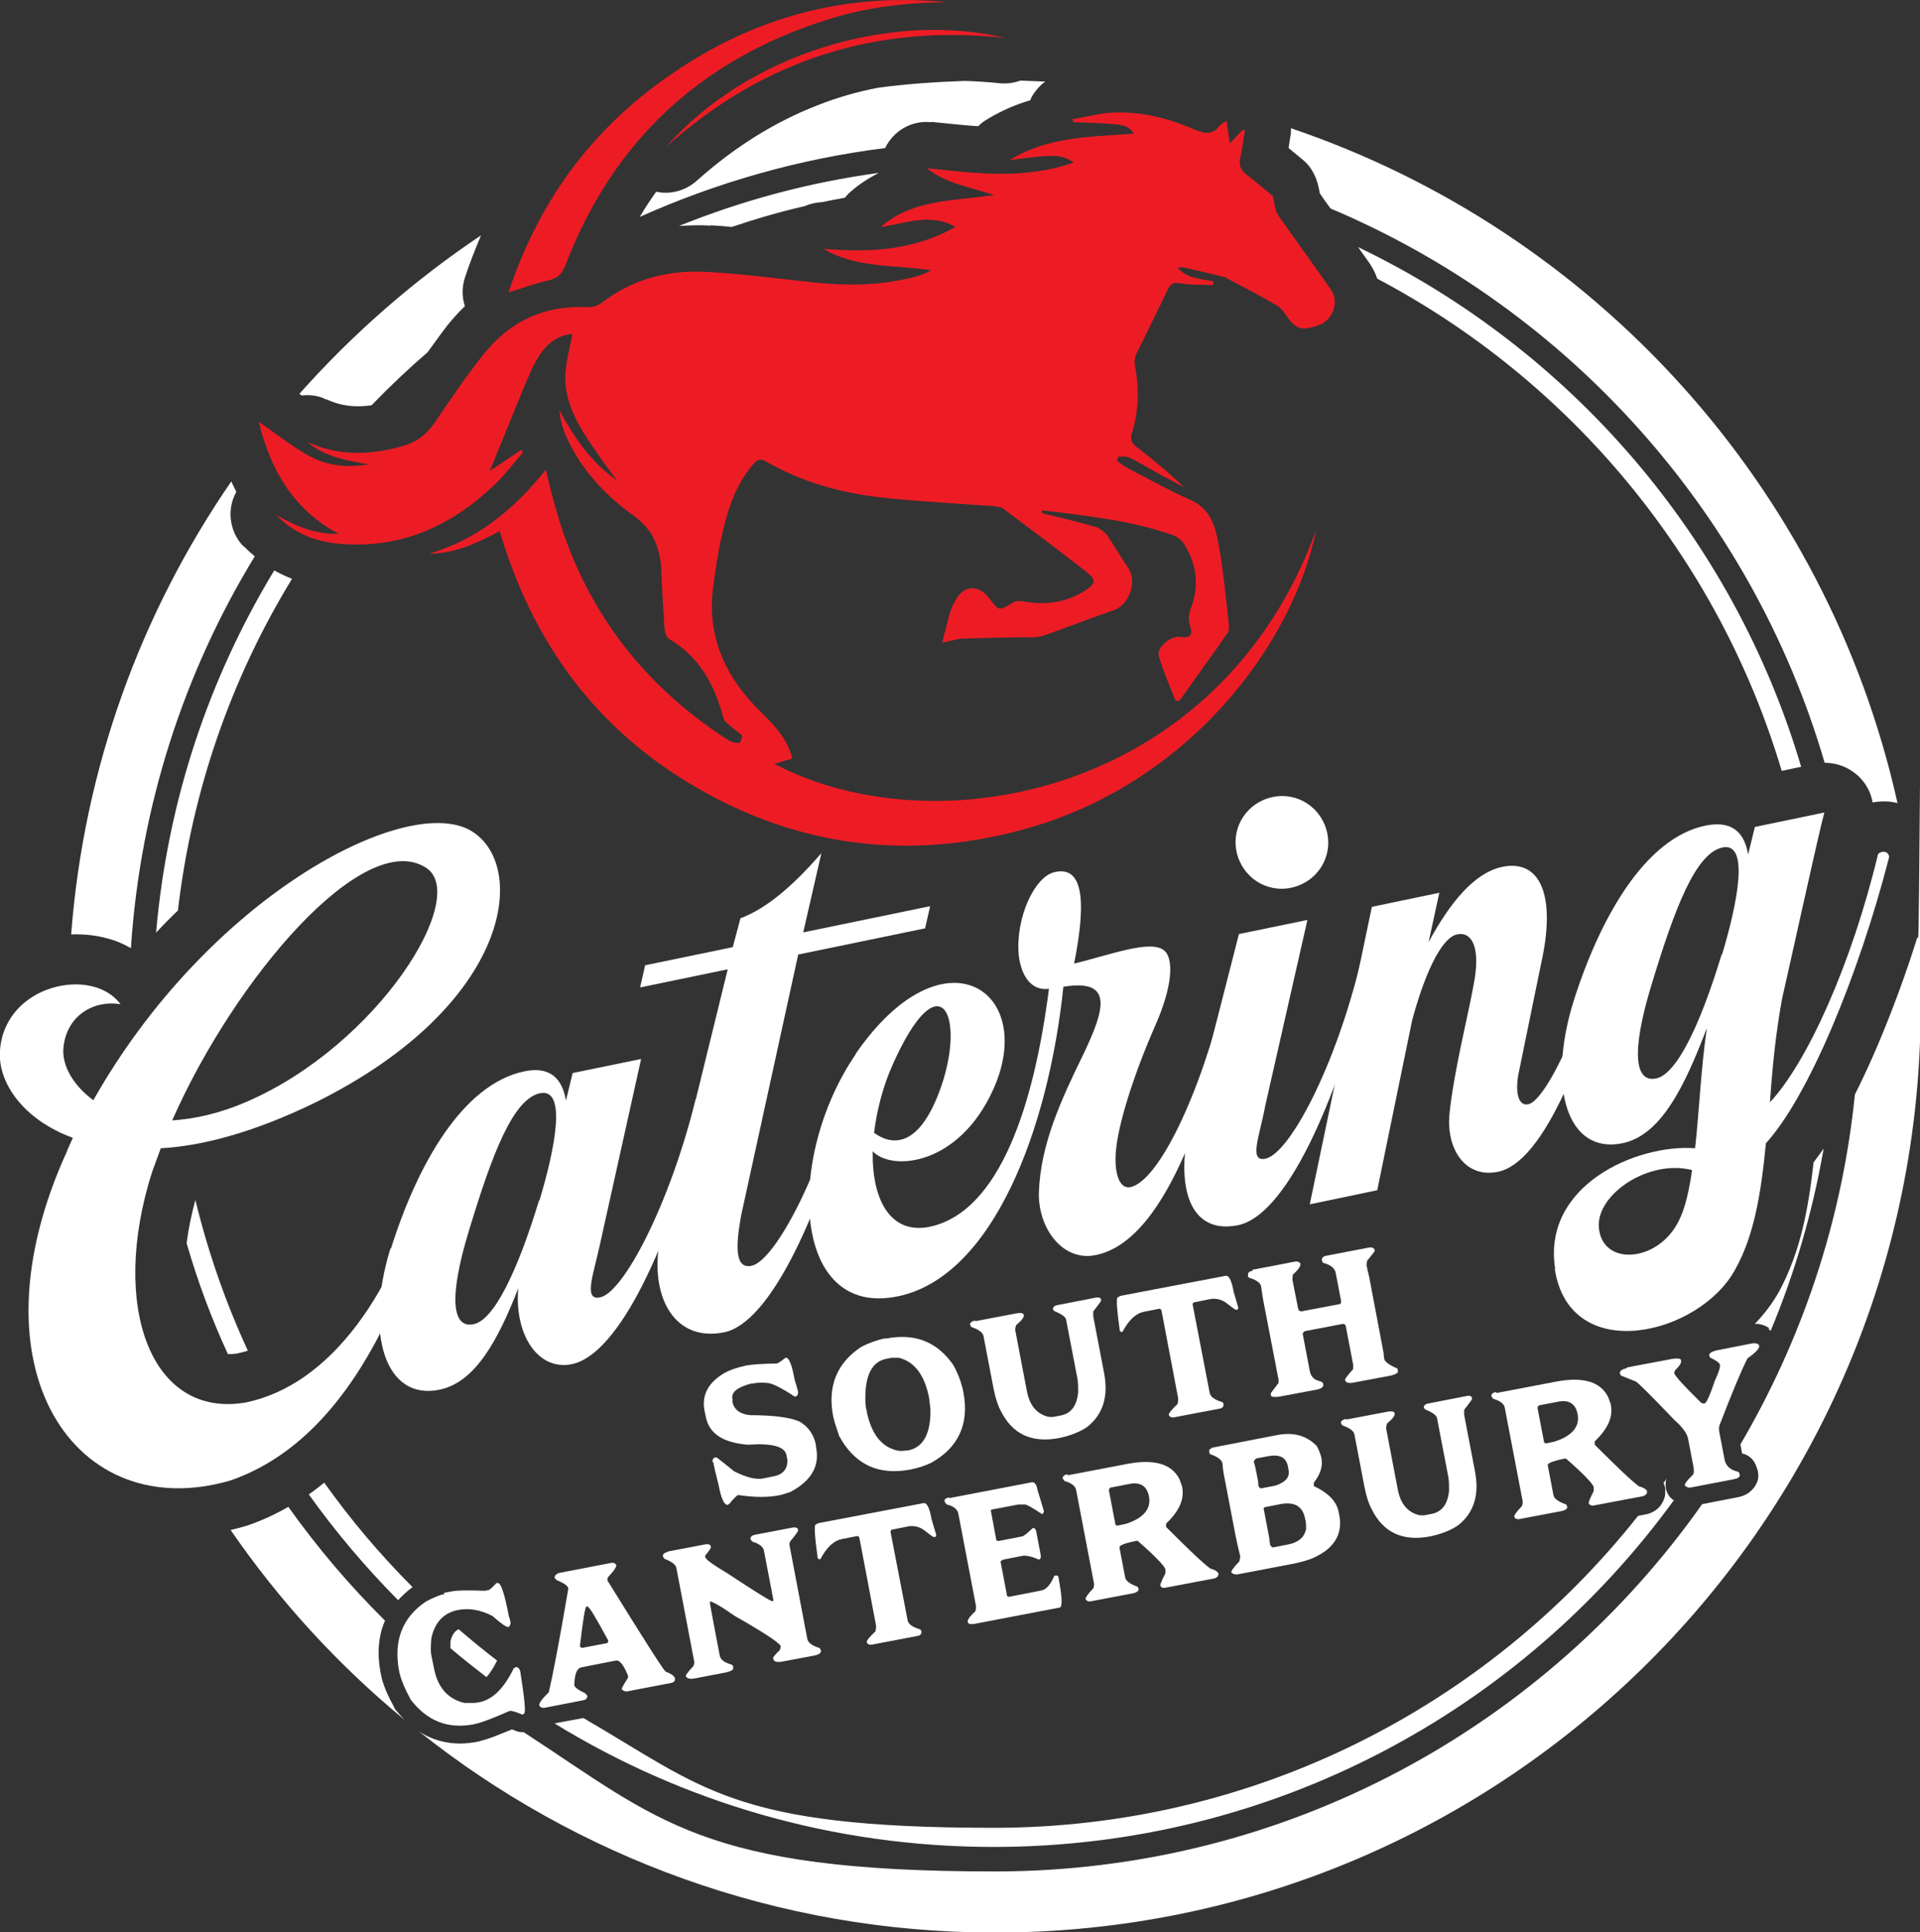
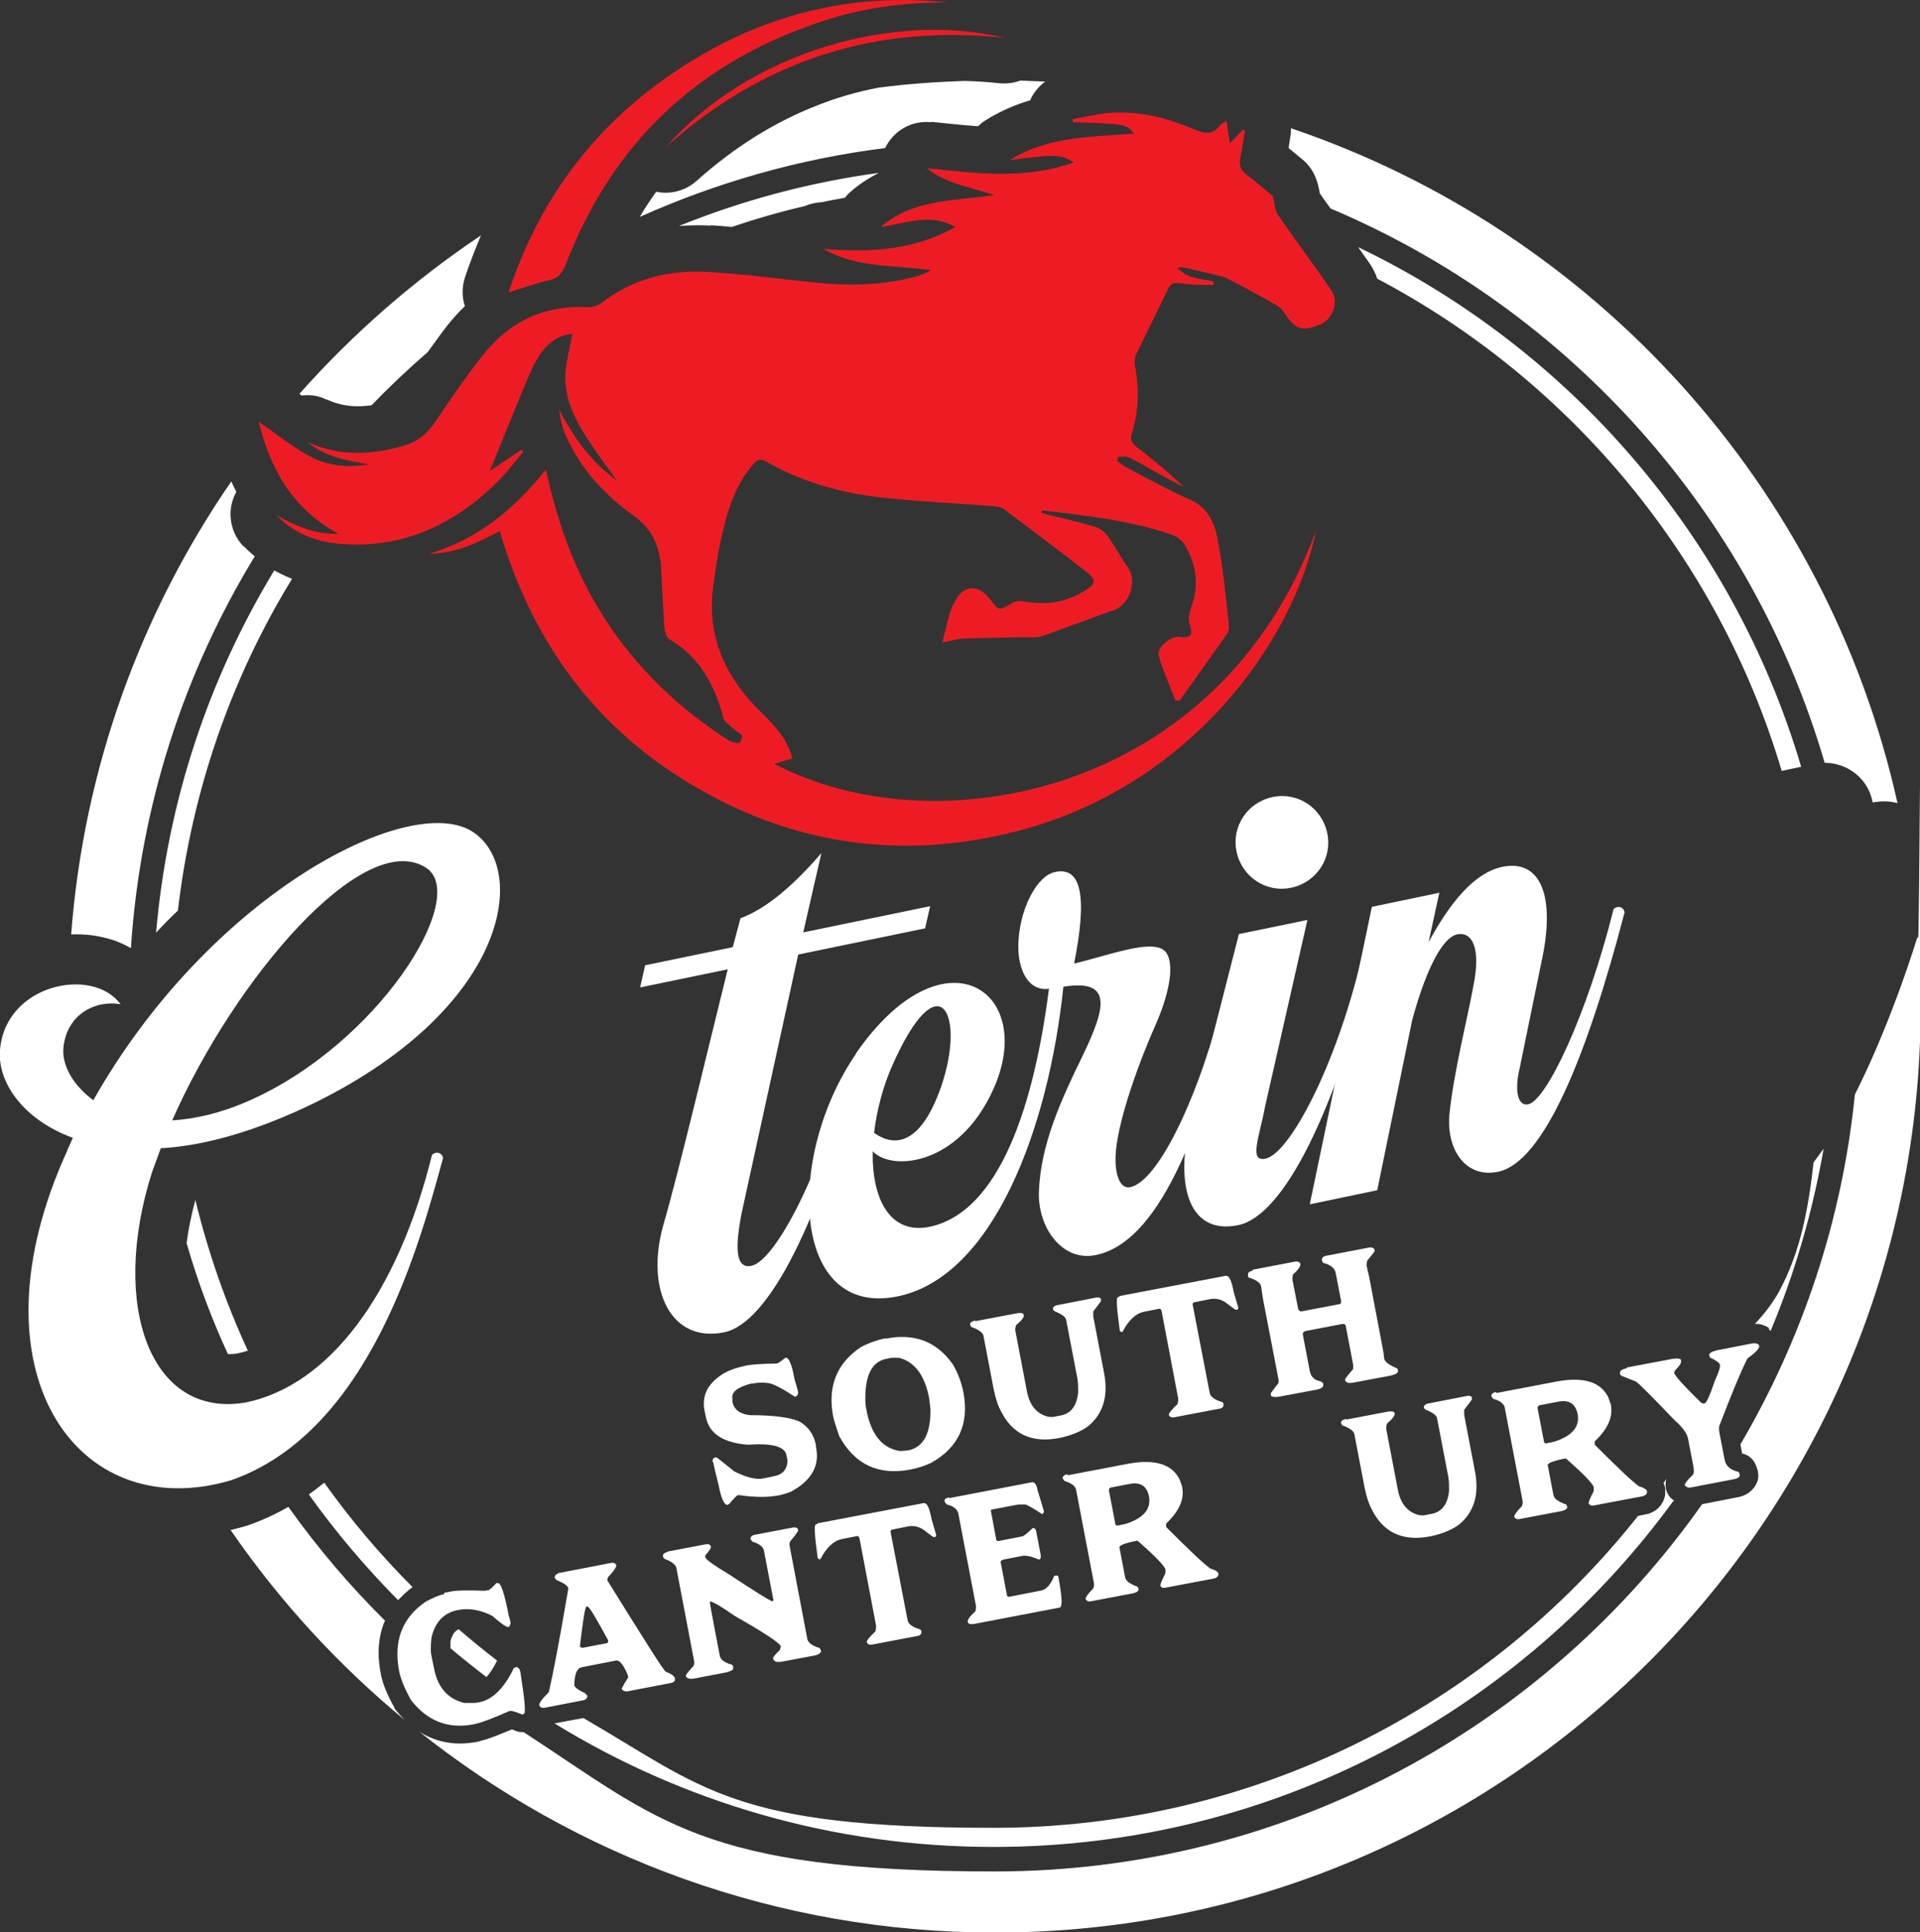
<svg xmlns="http://www.w3.org/2000/svg" version="1.1" viewBox="0 0 572 575.5">
  <rect x="0" y="0" width="572" height="575.5" fill="#333333" stroke="none" />
  <defs>
    <style>
      .cls-1 {
        fill: #fff;
      }

      .cls-2 {
        fill: #ed1c24;
      }
    </style>
  </defs>
  <g>
    <g id="Layer_1">
      <g>
        <path class="cls-1" d="M20,342.7l1.7-3.8C6.9,333.5-.8,322.3,0,312.8c1.5-19.7,27.6-25.1,35.9-13.7-7.5-1.3-16,3-17,12.9-.5,5.1,2.6,11,8.9,15.7,34.1-60.3,92.4-91.1,112.1-80.5,17.7,9.8,13,52-46,81.2-17.9,8.7-33.3,12.9-46,13.6l-2.6,7.1c-12.7,39.9-.4,73.6,28,68.6,24.6-5.1,45-31.9,55.4-73.7,1-1.1,2.9-.9,3.3.9-6.6,23.9-21.3,81.4-63.2,96-46,13.6-78.7-32.7-48.8-98.1ZM73.6,328.1c39-16.9,66.4-61,53.4-69.6-18.5-12.1-57,32.8-75.7,75.2,6.5-.4,14-2,22.3-5.6Z" />
-         <path class="cls-1" d="M116.5,371.8c7.9-25.1,21.4-48.9,39.7-52.7,5.7-1.2,11,.2,12.4,8.7l2-8.2,20.4-4.2-12.3,55.4c-1.9,8.8-5,16.7.1,15.6,6.9-1.4,20.6-27.4,28.4-58.8,1-1.1,2.9-.9,3.3.9-11,43.3-26.3,74.9-40.1,77.8-10.2,2.1-17.2-8.9-16-22.6-6.1,15.7-12.9,28-23.4,30.2-16.2,3.4-22.5-16.6-14.7-42h0ZM160.7,357.6c4.6-15.3,8.3-33.6.2-32-8.1,1.7-14.3,18.3-21,40.3-6.7,21.7-4.8,29.8,1.2,28.5,6-1.2,13-15.5,19.5-36.9h0Z" />
        <path class="cls-1" d="M197.6,364.9c4.4-15,13.4-52.8,19.2-76.2l-26.1,5.4,1.5-6.6,26.1-5.4,2.3-8.6c7.8-2.9,15.8-9.8,24.1-19.4l-5.4,23.6,37.8-7.8-1.5,6.6-37.8,7.8-17,77.7c-1.6,8.8-2,16.1,3.1,15,6.9-1.4,20.9-27.5,28.4-58.8,1.3-1.2,3.2-1,3.3.9-11,43.3-26.3,74.9-39.8,77.7-15.9,3.3-23.6-12.6-18.2-31.9h0Z" />
        <path class="cls-1" d="M254.9,313.9c26.2-38,54.3-18.8,41,10.6-10.3,22.8-30.3,24.4-35.9,18.4-.3,13.8,4.9,24.9,16.9,22.5,21-4.4,31.2-36.5,35.6-70.9-4.9.7-8.2-3.3-9-10-1-11,4.6-23.2,10.5-24.7,8-2,10.1,6.6,6,27.2,10.4-2.5,22.6-7.2,26.7-4,3,2.2,2.8,10.4-2.5,22.4-6.4,14.5-11.3,29.9-11.8,38.1-.4,5.7,1,10.7,4.3,10.1,8.4-1.7,20.9-27.5,28.4-58.8,1.3-1.2,3.2-1,3.3.9-11,43.3-23.6,74.3-41.9,78.1-9.9,2.1-17.3-8-17-18.7.5-14.2,6.5-27.3,13.3-41.2,6.3-13.2,9.1-22.5-6-20-4.4,42.2-20.9,86.3-49.3,92.2-31.8,6.6-33.6-41.5-12.5-72.2h0ZM280.4,323.6c7.4-21.6-.6-37.7-14.5-6.4-2.8,6.2-4.7,13.5-5.5,20.2,4.4,3.2,13.1,6,20-13.8Z" />
        <path class="cls-1" d="M355.3,332.1l13.8-53.9,20.4-4.2-12.6,55.5c-1.6,8.8-5,16.7.1,15.6,7.2-1.5,20.9-27.5,28.4-58.8,1.3-1.2,3.2-1,3.3.9-11,43.3-26,74.8-39.8,77.7-15.6,3.2-19.1-13.6-13.7-32.8h0ZM368.4,253.7c-1.6-7.5,3.2-14.7,10.7-16.3,7.5-1.6,14.7,3.2,16.3,10.7,1.6,7.5-3.2,14.7-10.7,16.3-7.5,1.6-14.7-3.2-16.3-10.7h0Z" />
        <path class="cls-1" d="M408.7,270.1l20.1-4.2-3.2,14.7c6.3-11.6,13.5-20.6,21.9-22.4,11.4-2.4,16.2,8.5,11.6,28.9l-6.5,31.7c-1.3,5.6-.6,10.8,2.7,10.1,5.4-1.1,17.6-26.8,25.4-58.1,1-1.1,2.9-.9,3.3.9-11.3,43.3-24.2,74.5-37.7,77.3-9.6,2-15.4-6.5-14.5-17,1.2-12.4,5.8-30.6,7.1-38.1,2.5-12.1-.6-16.5-4.8-15.6-5.1,1.1-10.1,13.3-13.4,25.6l-10.4,50.6-20.1,4.2,18.5-88.6h0Z" />
-         <path class="cls-1" d="M463.3,377.9c-3.9-24.8,24.2-37.2,41.7-35.9,1.2-10.6,1.7-23.5,3.5-35.8-6.7,17.6-13.7,31.9-25.1,34.3-16.5,3.4-22.5-16.6-14.7-42,7.9-25.1,21.4-48.9,39.4-52.6,6-1.2,11.3.2,12.7,8.6l2-8.2,20.7-4.3c-1.8,6.6-10.6,46.9-12.6,55.5-1.9,10.4-2.9,20.6-3.6,30.8,11-11.7,24.3-41,32.2-73.9,1-1.1,3.2-1,3.3.9-9,35-24,71.3-36.7,85.2-1.4,14.4-3.4,27.3-9.1,37.5-10.6,19.7-49.3,29-53.8,0ZM500.1,363.7c2-3.9,3.1-9.1,4-15.2-12.9-3.3-28.2,7.1-27.8,16.7.6,12.1,17.6,11,23.8-1.5ZM513,284.4c4.6-15.3,8.3-33.6.2-32-8.1,1.7-14.3,18.3-21,40.3-6.7,21.7-4.8,29.8,1.2,28.5,6-1.2,13-15.5,19.5-36.9h0Z" />
      </g>
      <g>
        <path class="cls-2" d="M149.4,157.9c-7.1,3.8-13.8,7-21.5,7,14.3-4.2,25.3-13.2,34.7-25,1,3.9,1.7,7.3,2.7,10.6,8.2,29.9,25.5,53.1,51.6,69.9.9.6,2.2.9,3.3.9.3,0,1.1-1.8.8-2.2-.6-.9-1.8-1.4-2.6-2.2-1.1-1-2.6-1.9-2.9-3.1-2.6-9.8-7.1-18.2-16.2-23.5-.9-.5-1.3-2.5-1.4-3.8-.4-6.2-.7-12.5-1-18.7,0-.3-.1-.7-.2-1-.8-5.5-3.1-9.7-7.9-13.2-8.7-6.2-15.9-14-20.3-24-1-2.3-1.6-4.9-1.9-7.5,4.4,8.2,9.5,15.6,17.2,21-2-2.7-4.1-5.5-6-8.3-4.6-6.6-9.1-13.4-9.4-21.6-.1-4.5,1.3-9,2.1-13.7-4.3.2-7.8,3-10.2,7-1.8,2.9-3,6.1-4.4,9.3-3.3,8-6.5,16-10,24.5,3.3-2.2,6.4-4.3,9.4-6.3.2.2.4.4.6.6-2.9,3.4-5.6,7-8.9,10.1-13,12.3-28.3,19-46.5,17.2-6.9-.7-13.2-3.3-18.2-8.5,5.8,3.3,11.7,5.8,18.6,5.6-13.7-7.3-20.4-19.3-23.8-33.4,5,3.5,9.8,7.3,15,10.2,5.4,3,11.6,3.6,17.8,2.5-6.5-1.1-13.1-2.2-18.4-6.7,9.3,4.3,18.7,4,28.3,1.3,4.4-1.2,7.4-3.6,9.9-7.3,4.6-6.8,9.2-13.6,14.3-20,7.9-9.9,18.2-14.8,31.1-14.1,1.3,0,3-.4,4-1.2,9.4-7.3,20.2-10,31.8-9.3,10.8.6,21.5,2.1,32.3,3.2,10,1,20,.8,29.9-1.9,1.5-.4,2.9-1,4.3-1.8-10.9-1.7-22.2-.5-32.1-6.4,13.7,1.2,27,.5,39.3-6.5-7.5-4.3-14.8-1-22.2,0,9.5-8.3,21.6-7.7,33.8-9.5-7.3-2.4-14.4-3.4-20.1-8,14.5,1.5,28.9,3.5,43.8-1.7-3.9-2.5-5.6-2.5-19.1-.7,11.3-7.1,24.2-6.9,37-7.9-2.1-2.8-2.4-2.9-18.1-3.4,0-.3-.1-.6-.2-.9,3.7-.6,7.4-1.6,11.1-1.9,8.8-.6,17.3,1.5,25.3,5,3.3,1.4,5.5,1.5,7.6-1.3.4-.5,1.1-.7,1.9-1.3.3,2.2.6,4.1,1,6.7,1.5-1.6,2.7-2.8,3.8-4,.2,0,.5.1.7.2-.5,2.7-.8,5.5-1.4,8.1-.4,2,0,3.5,1.6,4.8,3,2.3,5.9,4.8,8.1,6.6.6,2.3.6,4.3,1.6,5.7,5.2,7.5,10.6,14.8,15.8,22.3,2.4,3.4.5,8.8-3.4,10.3-5.4,2.1-7.2,1.5-10.4-3.3-.7-1.1-1.7-2.1-2.9-2.7-4.5-2.6-9.2-5.1-13.8-7.5-.6-.3-1.2-.7-1.9-.8-3.9-1-7.9-1.9-11.8-2.8-.3,0-.6,0-1.6.2,3.2,3.4,7.1,3.2,10.7,4v1.1c-3.3-.1-6.6,0-9.9-.5-1.9-.3-2.8,0-3.7,1.8-3,6.4-6.2,12.7-9.3,19.1-.5,1-.7,2.4-.5,3.5,1.3,6.9,1.2,13.6-.9,20.3-.6,1.9,0,2.9,1.4,4,4.9,3.8,9.6,7.6,14.1,12-2.7-1.4-5.3-2.8-8-4.3-2.8-1.5-5.5-3.2-8.4-4.6-.9-.4-2.1-.1-3.2-.2,0,.4-.2.8-.3,1.3,1.1.7,2.1,1.6,3.3,2.2,6.2,3.2,12.2,6.6,18.6,9.4,5.6,2.5,7.3,7.5,8.2,12.5,1.5,7.8,2.2,15.8,3.1,23.7.1,1.1.3,2.5-.2,3.3-4.7,6.8-9.6,13.5-14.4,20.3-.4,0-.8,0-1.2,0-1.7-4.5-3.7-8.8-5-13.4-.7-2.5,3.8-6.1,6.4-5.6,2.8.5,3.9-.5,3-3.1-.9-2.5-.2-4.4.6-6.7,2.1-6.3,1-12.4-2.5-18-.8-1.2-2.4-2.3-3.8-2.7-12.5-4.3-25.5-5.6-38.4-7.2l-.2.8c5.4,1.3,10.7,2.6,16,4.1,1.3.4,2.7,1.5,3.6,2.6,2.2,3.2,4.1,6.6,6.3,9.8,2.7,4,.1,11-4.5,12.5-7.1,2.4-14,5.2-21.1,7.6-1.8.6-3.9.4-5.8.4-5.9.1-11.8.2-17.6.4-1.8,0-3.5.6-6.5,1.2.9-3.5,1.6-6.4,2.4-9.2.3-1.1.9-2.1,1.4-3.1,2.5-4.9,6.9-5.2,10.3-.8,2.9,3.8,2.8,3.7,7.1,1.1.9-.5,2.4-.4,3.5-.2,6.3,1.1,12.3.2,17.7-3.2,3.5-2.2,3.6-3.3.4-5.8-8.1-6.3-16.3-12.5-24.5-18.6-1-.7-2.5-.8-3.9-.9-10.5-.8-20.9-1.3-31.4-2.4-12.5-1.3-24.4-4.5-35.4-10.8-1.9-1.1-2.8-.5-4,.9-5.3,6.2-7.6,13.7-9.3,21.4-1.2,5.1-1.9,10.3-2.6,15.5-1.8,14.9,4.1,26.9,14.5,37,3.9,3.8,7.6,7.7,9.2,13.6-2,.6-3.7,1.1-5.4,1.6,48,25.3,132.8,9.2,161.4-69.6-6.8,33.8-38.1,76.3-88.5,89.5-33.5,8.8-65.7,4.7-95.7-12.6-30.1-17.3-49.3-43.3-59.1-76.9h0Z" />
        <path class="cls-2" d="M282.3.7c-12.4,0-24.7,1.5-36.6,5.4-37.3,12-63.2,36.2-77.2,72.8-1.1,2.8-2.5,4.1-5.4,4.7-3.7.8-7.4,2.2-11.6,3.5,9-27.2,24.9-48.8,48.2-64.8C224.6,5,252.2-2.4,282.3.7Z" />
        <path class="cls-2" d="M198.5,43.7c24.6-28.1,67.7-40.4,100.9-32.4-38.4-4.2-72.1,6.6-100.9,32.4Z" />
      </g>
      <g>
        <g>
          <path class="cls-1" d="M222.1,406.7h.3c1.4-.3,4.4-.5,9.1-.6.2,0,1.1-.6,2.5-1.7,1-.2,1.9,1.9,2.7,6.4.6,2,1,3.3,1.1,4-.1.7-.4,1.1-1,1.2-4.1-2.7-6.9-4.1-8.3-4.1-1.4-.2-2.9-.1-4.5.2h-.3c-4.1,1.1-5.9,2.6-5.5,4.5,0,0,0,.2,0,.7v.2c.5,2.4,2.3,3.7,5.3,4,7.1,0,12,.7,14.7,1.9,2.6,1.5,4.3,3.9,4.9,7.1v.5c1.2,5.6-1.4,10.1-7.7,13.4-1.6.5-2.7.9-3.5,1-3.2.6-7.1.6-11.8-.1h-.2c-.4.1-1.3,1-2.7,2.7-.2,0-.3.1-.3.2-1.1.2-2-1.7-2.8-5.8-1-3.9-1.5-6.2-1.6-6.9h-.2c-.1-.5,0-1,.6-1.4h.6c0-.1,5.2,4.1,5.2,4.1,3.7,1.9,6.7,2.6,8.9,2.1l2.9-.6c2.7-.5,4.1-2.1,4.1-4.8l-.3-1.5c-.5-2.6-4.3-3.6-11.5-3.1-7.4-.6-11.5-3.3-12.5-8.2l-.4-1.9c-.9-4.6,1-8.3,5.8-11.2,1.8-1,3.9-1.7,6.3-2.2h0Z" />
          <path class="cls-1" d="M263.7,398.7h.2c8.6-1.7,15.2.9,20,7.7,1.5,2.6,2.5,5.3,3.1,8.2,1.8,9.5-1.4,16.5-9.6,21.1-2.1,1-4.2,1.6-6.2,2-9.5,1.8-16.6-1.5-21.2-10-.9-2.6-1.5-4.5-1.8-5.9-1.7-8.9,1.1-15.8,8.3-20.6,2.5-1.3,4.9-2.1,7.2-2.6ZM258.2,419.9v.5c1.4,6.6,4.3,10.5,9,11.6.6.2,1.6.2,3,0h.3c4.6-.9,6.8-5,6.7-12.3-.2-1.5-.3-2.6-.4-3.3-1.3-6.8-4.3-10.8-9-12-1,0-1.7,0-2.2,0l-1.5.3c-4.2.8-6.3,4.7-6.3,11.6,0,1,0,2.2.3,3.6h0Z" />
          <path class="cls-1" d="M290.6,393.5l12.6-2.4c1.1-.1,1.7,0,1.8.6s-.6,1.6-2.3,3c-.2.7-.3,1.3-.2,1.7l3.4,17.8c.8,4.4,3,7,6.5,7.8.7,0,1.3.1,1.5,0l2.1-.4c3.1-.6,4.8-2.9,5.2-6.9,0-1.4,0-2.8-.2-4l-3.4-17.7c-.2-.8-1.3-1.6-3.5-2.5-.2-.3-.3-.4-.4-.4-.1-.7.3-1.2,1.4-1.4l11.3-2.2c.8-.2,1.4,0,1.6.4v.6c.1,0-2.3,3.1-2.3,3.1,0,.7,0,1.2,0,1.5l3.2,16.7c1.4,7.1-.3,12.5-5,16.2-2.2,1.5-5,2.6-8.3,3.3-8.3,1.6-14.1-1.2-17.5-8.2-.8-1.4-1.5-3.6-2.1-6.5l-3-15.7c-.2-1-1.4-1.9-3.7-2.7,0-.2-.1-.4-.3-.6-.1-.6.4-1,1.5-1.3h0Z" />
          <path class="cls-1" d="M333.6,386l31.5-6c1-.2,1.7,1.2,2.3,4.1,0,.4.6,2.2,1.5,5.3,0,.5-.2.7-.4.7h-.3c-.2,0-1.2-.7-3.1-2.2-1.5-1-3.2-1.3-4.9-.9l-4.5.9c-.2,0-.3.2-.4.6l5.1,26.4c.2,1.1,1.4,2,3.7,2.7l.4.4v.5c0,.6-.5,1-1.4,1.1l-13.1,2.5c-.9.2-1.5,0-1.8-.7,0-.5.8-1.5,2.6-3.2.2-.7.2-1.3.2-1.7l-4.9-25.8c-.1-.6-.3-.9-.7-.9l-4.6.9c-2.4.5-4.5,2.4-6.4,6h-.2c-.2,0-.4,0-.6-.4-.9-6.5-1.1-9.8-.6-9.9.2-.1.4-.2.6-.3h0Z" />
          <path class="cls-1" d="M373.1,378.2l12.5-2.4c.8-.2,1.4,0,1.8.5v.2c.1.6-.6,1.7-2.2,3.1-.2.9-.2,1.5-.1,1.9l1.6,8.1c.1.6.4.9.9,1l11.6-2.2c.3-.2.4-.5.3-1.1l-1.6-8.3c-.3-1.3-1.5-2.3-3.8-2.9l-.3-.8v-.2c.1-.6.6-1,1.4-1.1l12.5-2.4c.8-.2,1.4,0,1.8.5v.6c.1,0-2.2,2.8-2.2,2.8-.2.8-.2,1.4-.1,1.9l.2.3c0,0,0,.1-.1.2.3,1.1.5,1.9.6,2.4l4.3,22.7c0,.5.1,1.1.2,1.8.2.8,1.5,1.8,3.9,2.8l.2.8c0,.5-.6.9-2.1,1.3l-11.2,2.1c-1.5.3-2.4,0-2.5-.9,0-.2.8-1.3,2.4-3.1,0-.8.1-1.3,0-1.5l-2.2-11.5c0-.2-.3-.4-.8-.5l-11,2.1c-.6.1-.9.4-1,.9l2.1,11c.3,1.6,1.2,2.6,2.7,3,.3,0,.8.2,1.3.7v.2c.2.9-.5,1.4-2,1.7l-11.2,2.1c-1.5.2-2.3,0-2.4-.4v-.6c-.1,0,2.3-3.1,2.3-3.1v-1c0,0-4.4-22.8-4.4-22.8-.3-1.4-.5-3-.8-5-.2-1-1.4-1.9-3.7-2.6l-.2-.3v-.6c0-.6.5-1,1.4-1.1h0Z" />
        </g>
        <g>
          <path class="cls-1" d="M132.3,474.4l2.7-.5c1.2-.2,4.3-.3,9.4-.1l1.1-.2c.3,0,1.2-.8,2.4-2.1h.3c1-.3,2.1,3.1,3.4,9.9,0,0,.3.6.5,1.9,0,.7-.3,1.1-.6,1.3-.6.1-2.2-1-4.8-3.3-3.5-1.8-6.9-2.4-10.1-1.8-4.4.8-7.1,3.7-8.1,8.5-.2,2.5-.2,4.2,0,5l.8,3.9c1.1,5.7,4.1,9.1,9,10.3,1.4,0,2.4,0,3.2,0l1.3-.2c4-.8,7.4-4.2,10.3-10.2l.8-.3c.6.2.9.6,1.1,1.3,1.3,8.3,1.7,12.4,1.1,12.6,0,0-.2.1-.4.3-2-.8-3.2-1.2-3.6-1.1h-.3c-5.2,2.3-8.5,3.5-10,3.8l-.8.2c-7.6,1.4-13.7-1-18.6-7.3-1.8-3.3-3-6.1-3.5-8.6-1.7-9,.9-15.9,8-20.7,2.3-1.2,4.1-2,5.5-2.2h0Z" />
          <path class="cls-1" d="M166,468.6l16.1-3.1c.6-.1,1.1,0,1.5.6.1.6-.7,1.8-2.5,3.7-.1.4-.2.8-.1,1,10.6,17.1,16.3,26.1,17.3,27.1,1.7.6,2.6,1.3,2.8,2v.3c0,.6-.6,1-1.4,1.1l-12.5,2.4c-.8.2-1.4,0-2-.6,0-.2.6-1.4,1.9-3.4v-.6c-1.3-3.2-2.5-4.8-3.7-4.5l-10.2,2c-1.3.3-2,1.9-2.1,5.1v.3c.2.6,1.2,1.4,3.2,2.3.4.5.6.7.7.7,0,.8-.5,1.3-1.2,1.4l-11.3,2.2c-.8.2-1.4,0-1.8-.5v-.2c-.2-.6.8-1.9,2.8-3.9,1.1-4.6,3.1-14.9,5.8-30.8v-.2c-.2-.7-1.3-1.5-3.5-2.4l-.6-.7c.1-.7.5-1.1,1.1-1.2h0ZM172.8,490.1v.3c0,.2.3.3.7.4l7.3-1.4c.2,0,.3-.2.4-.6v-.2c-3.7-6.8-5.7-10.2-6.2-10.1h-.3c-.4.1-1,4-1.9,11.5h0Z" />
          <path class="cls-1" d="M199,462.1l11-2.1c1.1-.2,1.7,0,1.8.8,0,.3-.5,1.1-1.7,2.5v.5c.2.7,2.4,2.3,6.6,4.8,8.5,5.6,13,8.4,13.4,8.3h.2s.1-.4.1-.4l-2.8-14.6c-.2-1.2-1.4-2.1-3.4-2.7-.4-.5-.6-.7-.6-.7-.1-.7.3-1.2,1.4-1.4l11-2.1c1.1-.2,1.7,0,1.8.8,0,.2-.7,1.3-2.4,3.3-.2.4-.2.8-.2,1.1l5.3,27.9c.2,1.2,1.5,2.1,3.8,2.8,0,.3.1.5.3.6.1.7-.5,1.3-2,1.6l-9.6,1.8c-1.6.3-2.5,0-2.7-1,0-.3.6-1.1,2-2.4.2-.5.3-.9.3-1.2-.5-1.1-5.1-4.1-13.7-9-4.3-3-6.8-4.4-7.4-4.3v.4c-.1,0,2.9,15.6,2.9,15.6.2,1.3,1.4,2.2,3.6,2.8l.4.4v.6c.2.5-.5.9-2,1.3l-9.4,1.8c-1.6.3-2.5,0-2.7-.8,0-.2.7-1.2,2.3-2.9.2-.6.3-1.1.2-1.4l-5.3-27.8c-.2-1-1.4-1.9-3.5-2.7-.3-.3-.5-.6-.5-.8-.1-.6.4-1,1.4-1.3h0Z" />
          <path class="cls-1" d="M243.6,453.7l31.5-6c1-.2,1.7,1.2,2.3,4.1,0,.4.6,2.2,1.5,5.3,0,.5-.2.7-.4.7h-.3c-.2,0-1.2-.7-3.1-2.2-1.5-1-3.2-1.3-4.9-.9l-4.5.9c-.2,0-.3.2-.4.6l5.1,26.4c.2,1.1,1.4,2,3.7,2.7l.4.4v.5c0,.6-.5,1-1.4,1.1l-13.1,2.5c-.9.2-1.5,0-1.8-.7,0-.5.8-1.5,2.6-3.2.2-.7.2-1.3.2-1.7l-4.9-25.8c-.1-.6-.3-.9-.7-.9l-4.6.9c-2.4.5-4.5,2.4-6.4,6h-.2c-.2,0-.4,0-.6-.4-.9-6.5-1.1-9.8-.6-9.9.2-.1.4-.2.6-.3h0Z" />
          <path class="cls-1" d="M282.8,446.2l24.5-4.7c.9-.2,1.5.6,1.8,2.3,1.2,3.9,1.8,6,1.9,6.3,0,.2-.1.5-.5.9-3-2-4.7-2.9-5.1-2.9-.8,0-1.5,0-2,0l-7.9,1.5c-.2,0-.3.2-.3.4l1.6,8.6c0,.2.2.3.6.4l7.1-1.4c.4,0,1.5-.9,3.2-2.5.6,0,.9.4,1,1l1.3,6.8c.2,1,0,1.5-.5,1.6-2.1-.9-3.8-1.3-4.9-1.1l-5.6,1.1c-.6.2-.9.4-.9.7l1.9,10c0,.2.2.3.6.4l9.7-1.9c1.4-.3,2.7-1.7,3.8-4.4h.6c.2-.2.4,0,.6.3,1.1,5.9,1.3,9,.4,9.2l-25.6,4.9c-1.1.1-1.7,0-1.8-.7-.1-.5.6-1.6,2.3-3.1.2-.9.2-1.5.1-1.9l-5.2-27.2c-.3-1.3-1.4-2.2-3.4-2.7-.4-.3-.6-.7-.7-1-.1-.5.3-.9,1.3-1.1h0Z" />
          <path class="cls-1" d="M318.1,439.4l17.8-3.4c8-1.5,13.2,0,15.5,4.6.4,1.1.7,1.9.8,2.2v.2c.7,3.5-.9,7.1-4.8,10.8,0,.2,0,.5,0,.7v.3c6.7,6.7,11.1,10.9,13.2,12.4,1.5.4,2.3,1,2.4,1.5,0,.8-.5,1.3-1.6,1.5l-14.3,2.7c-.6.1-1.1,0-1.4-.6v-.2c0-.3.4-1.4,1.5-3.5,0-.2,0-.4,0-.7v-.5c-.3-1-3-3.9-8.3-8.5h-.2c-3.6.7-5.3,1.4-5.2,2l1.7,8.9c.2,1.1,1.5,2,3.7,2.8l.3.6c.1.6-.4,1-1.4,1.3l-12.6,2.4c-.9.2-1.5,0-1.8-.7,0-.4.7-1.5,2.3-3.1.2-.5.3-1,.2-1.6l-5.3-27.7c-.2-1.2-1.4-2.1-3.5-2.7-.2-.4-.3-.6-.5-.6-.1-.7.3-1.2,1.4-1.4h0ZM330.4,444.1l1.9,9.9c0,.2.2.3.6.4l2.4-.5c5.4-1.7,7.7-4.5,7-8.2-.6-3.1-2.6-4.4-5.9-3.7l-5.2,1c-.7.1-.9.5-.8,1.2Z" />
-           <path class="cls-1" d="M361,431.2l19.6-3.8c4.8-.9,8.7.2,11.7,3.3.7,1.4,1.1,2.4,1.2,2.9l.2.8c.4,2.3-.3,4.7-2.3,7.2,0,.2,0,.4,0,.7v.3c4.4,2.1,6.8,4.6,7.4,7.7l.2,1c1,5.3-1.2,9.4-6.7,12.2-1.6.9-3.7,1.5-6.3,2.1l-17.2,3.3c-.8.1-1.4,0-2-.6,0-.4.7-1.5,2.3-3.1.2-.3.3-.9.4-1.6-.7-2.8-1.2-5.1-1.5-6.7l-3.5-18.3c-.1-.6-.2-1.5-.3-2.7-.2-1.1-1.4-2-3.7-2.8l-.2-.3v-.2c-.2-.7.1-1.2.9-1.3h0ZM373.5,435.2l.5,1.9.8,4c0,.4.1.9.1,1.5.3.5.6.7.8.7l4.2-.8c3.1-1,4.4-2.6,4-4.6l-.2-1.1c-.5-2.7-2.4-3.7-5.8-3.1l-3.7.7-.7.8h0ZM376.5,449.5l1.6,8.4c.1.6.2,1.4.3,2.3.3.4.6.7.8.7l4.6-.9c3-.6,4.8-2.1,5.3-4.6,0-.9,0-1.6-.1-2.3l-.2-.8c-.7-3.7-3.2-5.1-7.4-4.3l-4.6.9c-.1,0-.3.2-.4.6h0Z" />
          <path class="cls-1" d="M401.1,422.8l12.6-2.4c1.1-.1,1.7,0,1.8.6s-.6,1.6-2.3,3c-.2.7-.3,1.3-.2,1.7l3.4,17.8c.8,4.4,3,7,6.5,7.8.7,0,1.3.1,1.5,0l2.1-.4c3.1-.6,4.8-2.9,5.2-6.9,0-1.5,0-2.8-.2-4l-3.4-17.7c-.2-.8-1.3-1.6-3.5-2.5-.2-.3-.3-.4-.4-.4-.1-.7.3-1.2,1.4-1.4l11.3-2.2c.8-.2,1.4,0,1.6.4v.6c.1,0-2.3,3.1-2.3,3.1,0,.7,0,1.2,0,1.5l3.2,16.7c1.4,7.1-.3,12.5-5,16.2-2.2,1.5-5,2.6-8.3,3.3-8.3,1.6-14.1-1.2-17.5-8.2-.8-1.4-1.5-3.6-2.1-6.5l-3-15.7c-.2-1-1.4-1.9-3.7-2.7,0-.2-.1-.4-.3-.6-.1-.6.4-1,1.5-1.3h0Z" />
          <path class="cls-1" d="M445.8,414.9l17.8-3.4c8-1.5,13.2,0,15.5,4.6.4,1.1.7,1.9.8,2.2v.2c.7,3.5-.9,7.1-4.8,10.8,0,.2,0,.5,0,.7v.3c6.7,6.7,11.1,10.9,13.2,12.4,1.5.4,2.3,1,2.4,1.5,0,.8-.5,1.3-1.6,1.5l-14.3,2.7c-.6.1-1.1,0-1.5-.6v-.2c0-.3.4-1.4,1.5-3.5,0-.2,0-.4,0-.7v-.5c-.3-1-3-3.9-8.3-8.5h-.2c-3.6.7-5.3,1.4-5.2,2l1.7,8.9c.2,1.1,1.5,2,3.8,2.8l.3.6c.1.6-.4,1-1.4,1.3l-12.6,2.4c-.9.2-1.5,0-1.8-.7,0-.4.7-1.5,2.3-3.1.2-.5.3-1,.2-1.6l-5.3-27.7c-.2-1.2-1.4-2.1-3.5-2.7-.2-.4-.3-.6-.5-.6-.1-.7.3-1.2,1.4-1.4h0ZM458.1,419.6l1.9,9.9c0,.2.2.3.6.4l2.4-.5c5.4-1.7,7.7-4.5,7-8.2-.6-3.1-2.6-4.4-5.9-3.7l-5.2,1c-.7.1-.9.5-.8,1.2Z" />
          <path class="cls-1" d="M484.6,407.3l13.8-2.6c1.5-.2,2.4,0,2.4.4v.2c.2.6-.5,1.6-1.8,2.9l-.2.5v.3c.2.8,2.7,3.6,7.5,8.3.5.6,1,.8,1.5.7.6-.1,1.6-2.4,3.1-6.8,1.1-2.4,1.6-3.9,1.5-4.5v-.3c-.2-.5-1.1-1.2-3-2.1,0-.3-.1-.5-.2-.5-.1-.7.6-1.2,2.2-1.6l10.2-2c1.5-.3,2.4,0,2.5.7.1.7-1,1.9-3.5,3.7-1.8,3.5-4.6,10.2-8.4,20.1-.1.5-.1,1.1,0,1.8l1.6,8.3c.4,1.9,1.8,3.1,4.2,3.6l.3.8v.2c0,.6-.7,1-1.9,1.2l-12.5,2.4c-.8.2-1.4,0-2-.6,0-.5.7-1.5,2.4-3.1.4-.5.4-1.3.2-2.5l-1.6-8.3c-.3-1.6-1.7-3.5-4.1-5.6-6.7-7-10.5-10.8-11.4-11.4l-4.5-1.8-.3-.6c-.1-.7.5-1.3,2.1-1.6h0Z" />
        </g>
      </g>
      <path class="cls-1" d="M502.8,437.5h0s0,0,0,0h0ZM536.6,228.4c-20.2-68.3-68.7-124.4-132-154.8,1.1,1.6,2.3,3.2,3.4,4.8h0c1,1.5,1.8,3,2.3,4.6,57.6,30.4,101.6,83.1,120.5,146.6l5.7-1.2h0ZM211.8,67.1s0,0,0,0h0s0,0,0,0c2.1.1,4.2.3,6.2.5,7.1-2.4,14.3-4.5,21.7-6.2,1.6-.7,3.4-1.1,5.3-1.2,2.2-.5,4.5-.9,6.7-1.3.5-.6,1-1.2,1.6-1.7,2.7-2.4,5.6-4.2,8.5-5.7-20.7,2.8-40.7,8.2-59.5,15.8,1.7-.1,3.4-.2,5.1-.2,1.4,0,2.9,0,4.3.1ZM392.6,54.8c.3,1.2.5,2.2.6,2.8,1,1.5,2.1,3,3.2,4.5,70.8,29.9,125.4,90.5,147.2,165.1,4,0,7.8,1.6,10.6,4.5,2,2.1,3.2,4.6,3.7,7.3,2.3-.4,4.8-.5,7.4.2-21-94.3-90.3-170.4-180.7-201,0,.9,0,1.8-.2,2.6-.2,1-.3,2.1-.5,3.3,1.6,1.3,2.9,2.4,4,3.3,2.3,1.8,3.8,4.3,4.6,7.1h0ZM92,445.1c8,11.2,16.9,21.7,26.6,31.5,1.3-1.4,2.7-2.7,4.3-3.9-9.6-9.6-18.4-20-26.3-31.1-1.5,1.2-3,2.4-4.6,3.5ZM136.4,485.4c-.4.2-.6.4-.9.7-.5.5-.9,1.3-1.3,2.7,0,.8,0,1.5,0,2.1,3.5,3,7.1,5.8,10.7,8.6,1-1,2.1-2.7,3.2-4.9-3.9-3-7.7-6.1-11.4-9.3,0,0-.1,0-.2,0h0ZM498.9,447.1c-.5-.4-.9-.7-1.3-1.1-.6-.7-1.1-1.6-1.3-2.6,0-.4-.1-.8-.1-1.2,0-.8.1-1.3.3-1.8-.3.4-.6.9-.9,1.3.2.5.4,1,.5,1.5,0,.2,0,.6,0,.8v.3c0,.6,0,1.3-.3,2-.2.7-.6,1.4-1,2-.9,1.2-2,1.9-3,2.3-.6.3-1.3.4-1.8.5l-2,.4c-44.8,56.6-114.2,92.9-192,92.9s-86.3-11.9-122.2-32.7l-8.6,1.6c38.1,23.4,82.9,36.8,130.8,36.8,83.3,0,157.2-40.7,202.7-103.3h0ZM97.4,119c3.1,1.4,6,2,9.2,2,1.3,0,2.7-.1,4.1-.3,5.3-5.5,10.9-10.8,16.7-15.8,1.9-2.6,3.8-5.3,5.9-8,1.6-2,3.3-3.9,5.2-5.7-.9-2.7-.9-5.7,0-8.5,1.4-4.3,3.1-8.5,4.8-12.6-20,13.4-38.2,29.3-54.1,47.2.2.2.5.3.7.5,2.4-.3,5,0,7.3,1.2h0ZM117.5,508.6c-2-3.6-3.5-6.9-4.1-10.3-.4-2.1-.6-4.1-.6-6.1,0-3.3.6-6.6,1.9-9.5-10.5-10.4-20.2-21.8-28.8-33.9-3.8,2.2-7.9,4.1-12.3,5.6l-.7.2c-1.4.4-2.8.8-4.2,1.1,14.6,21.2,32.1,40.3,51.9,56.6-1-1-1.9-2-2.8-3.1-.1-.2-.3-.4-.4-.6h0ZM526.9,395.9c.2.1.4.3.6.5,7.2-17.2,12.5-35.4,15.8-54.3-1,1.4-2,2.8-3,4.1-1.5,13.2-3.7,26.3-10.3,38.5h0s0,0,0,0c0,0,0,0,0,0h0c-2,3.6-4.5,6.8-7.2,9.6.6,0,1.2,0,1.9.2.7.2,1.6.5,2.4,1.1h0ZM73.8,402.2c-6.6-14.3-11.8-29.2-15.6-44.8-1.2,4.5-2.1,8.8-2.6,12.9,3.3,11.4,7.4,22.4,12.3,33,.8,0,1.8,0,2.9-.2,1-.2,2-.5,3-.8ZM571.2,279.2c-3.5,11.2-7.6,22.2-11.8,32.1-2.2,5.2-4.5,10.1-6.8,14.7-3.8,37.7-15.8,73-34.1,104.2l.5,2.7s0,0,0,0c1.9.4,3.4,1.7,4.1,3.5l.3.8c.1.3.2.6.3.9v.2c.1.5.2,1.1.1,1.6,0,1.1-.6,2.3-1.2,3.1-.6.8-1.3,1.4-1.9,1.8-1.3.8-2.3,1-3.3,1.2l-10.3,2c-46.7,66.2-123.7,109.4-210.8,109.4s-99.9-15.2-140.3-41.5c-.8,0-1.6,0-2.4-.4-.4-.2-.8-.3-1.1-.4-3.2,1.3-5.6,2.3-7.5,2.9-.7.2-1.4.4-2.1.6l-.8.2c-1.7.3-3.4.5-5.1.5-3.7,0-7.3-.9-10.5-2.6-.6-.3-1.2-.7-1.8-1.1,47.1,37.5,106.8,60,171.7,60,152.3,0,275.8-123.5,275.8-275.8s-.3-13.7-.8-20.5h0ZM277.5,36.3c4.9.5,9.5,1,13.9,1.3.6-.6,1.3-1.2,2.1-1.7,3.8-2.4,7.8-4.2,11.7-5.5.6-.2,1.2-.4,1.7-.5.3-.8.7-1.5,1.2-2.2.9-1.3,2-2.5,3.3-3.4-2.5-.1-4.9-.2-7.4-.3-1.9.7-4,1-6.2.8-3.6-.4-7.1-.6-10.5-.7-8.6.3-17.1.9-25.5,2-6.4,1.2-12.6,3-18.6,5.4-12.5,4.9-24.4,12.3-35.7,22.4-3.4,3-7.9,4.1-12,3.2-1.7,2.4-3.4,4.9-4.9,7.5,22.8-10.2,47.4-17.3,73.1-20.5,2.5-5.2,7.9-8.3,13.7-7.7h0ZM72.5,162.7c-4.2-4.4-5-11-2.1-16.2-.5-1-1-2.1-1.5-3.1-26.8,38.9-43.9,85.1-47.7,134.9,3.6-.1,7.2.2,10.8,1.2,2.4.6,4.7,1.6,7,2.9,2.8-42.5,15.9-82.3,36.9-116.7-1.2-1-2.3-2-3.4-3.1h0ZM85.1,171.6c-1.1-.5-2.3-1.1-3.4-1.7-19.4,32-31.8,68.6-35.2,107.9,2.1-2.3,4.3-4.5,6.5-6.6,4.2-35.9,16-69.4,34-98.8-.6-.3-1.3-.5-1.9-.8h0Z" />
    </g>
  </g>
</svg>